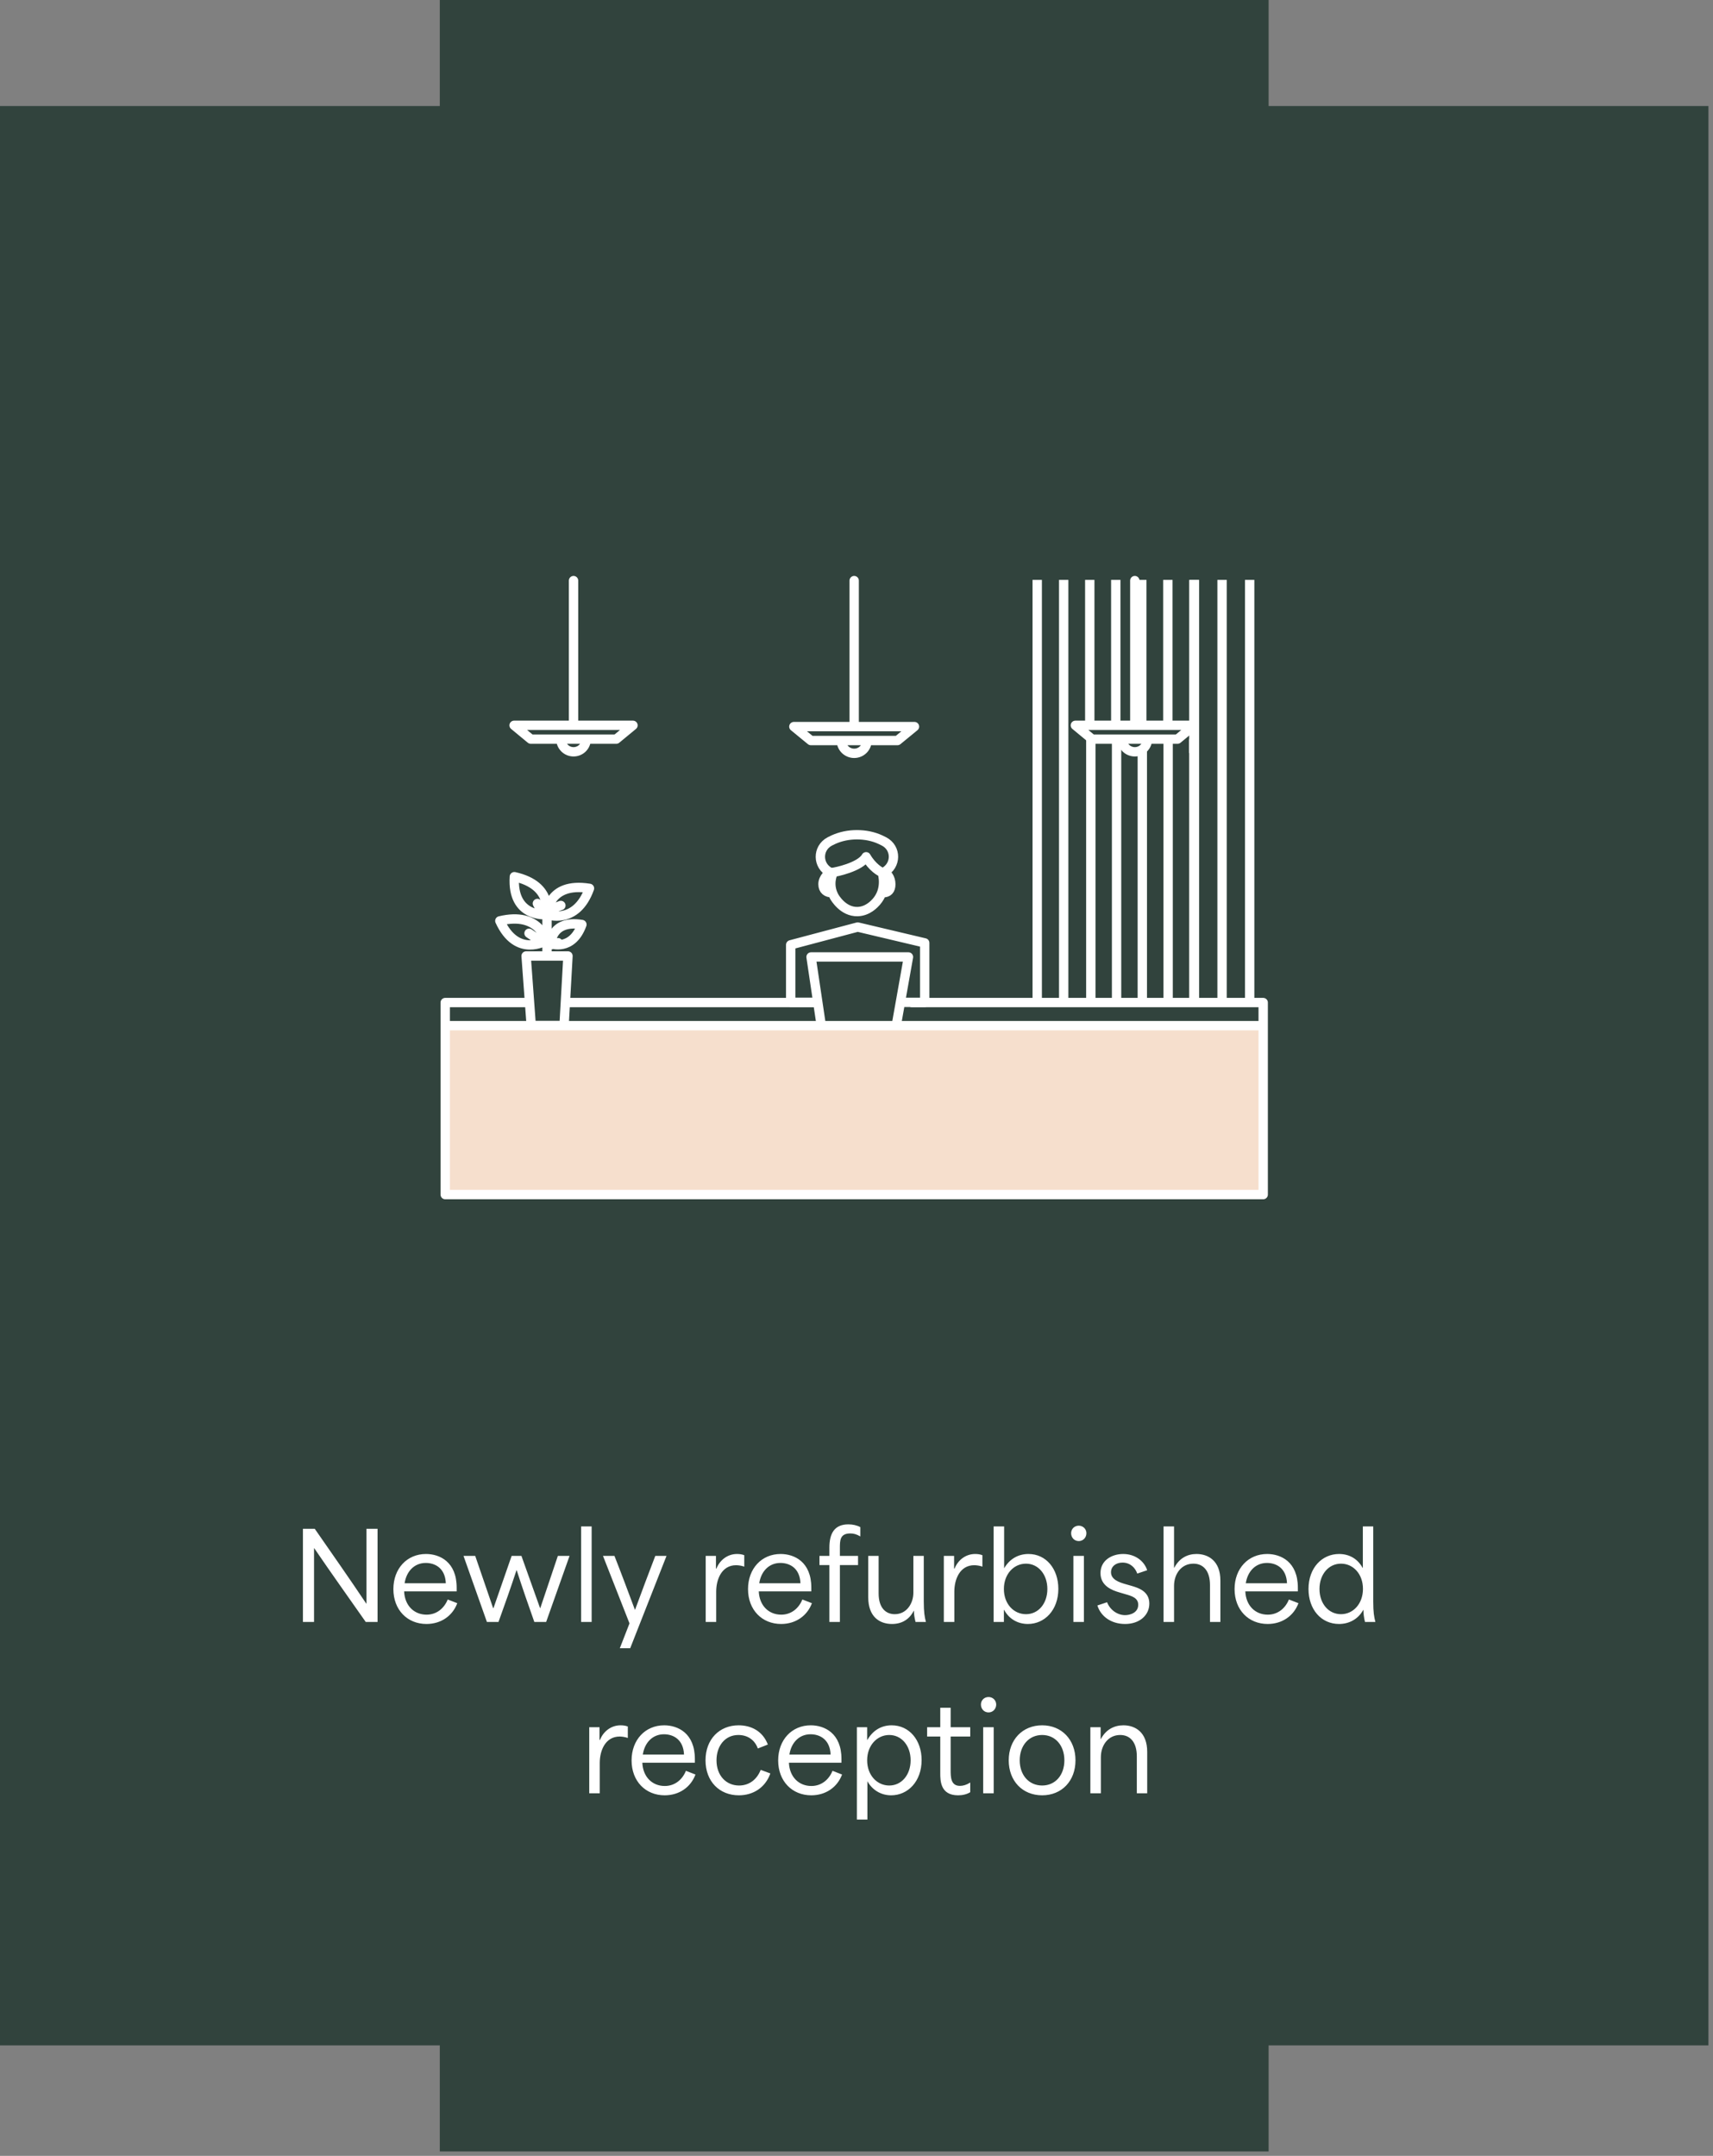
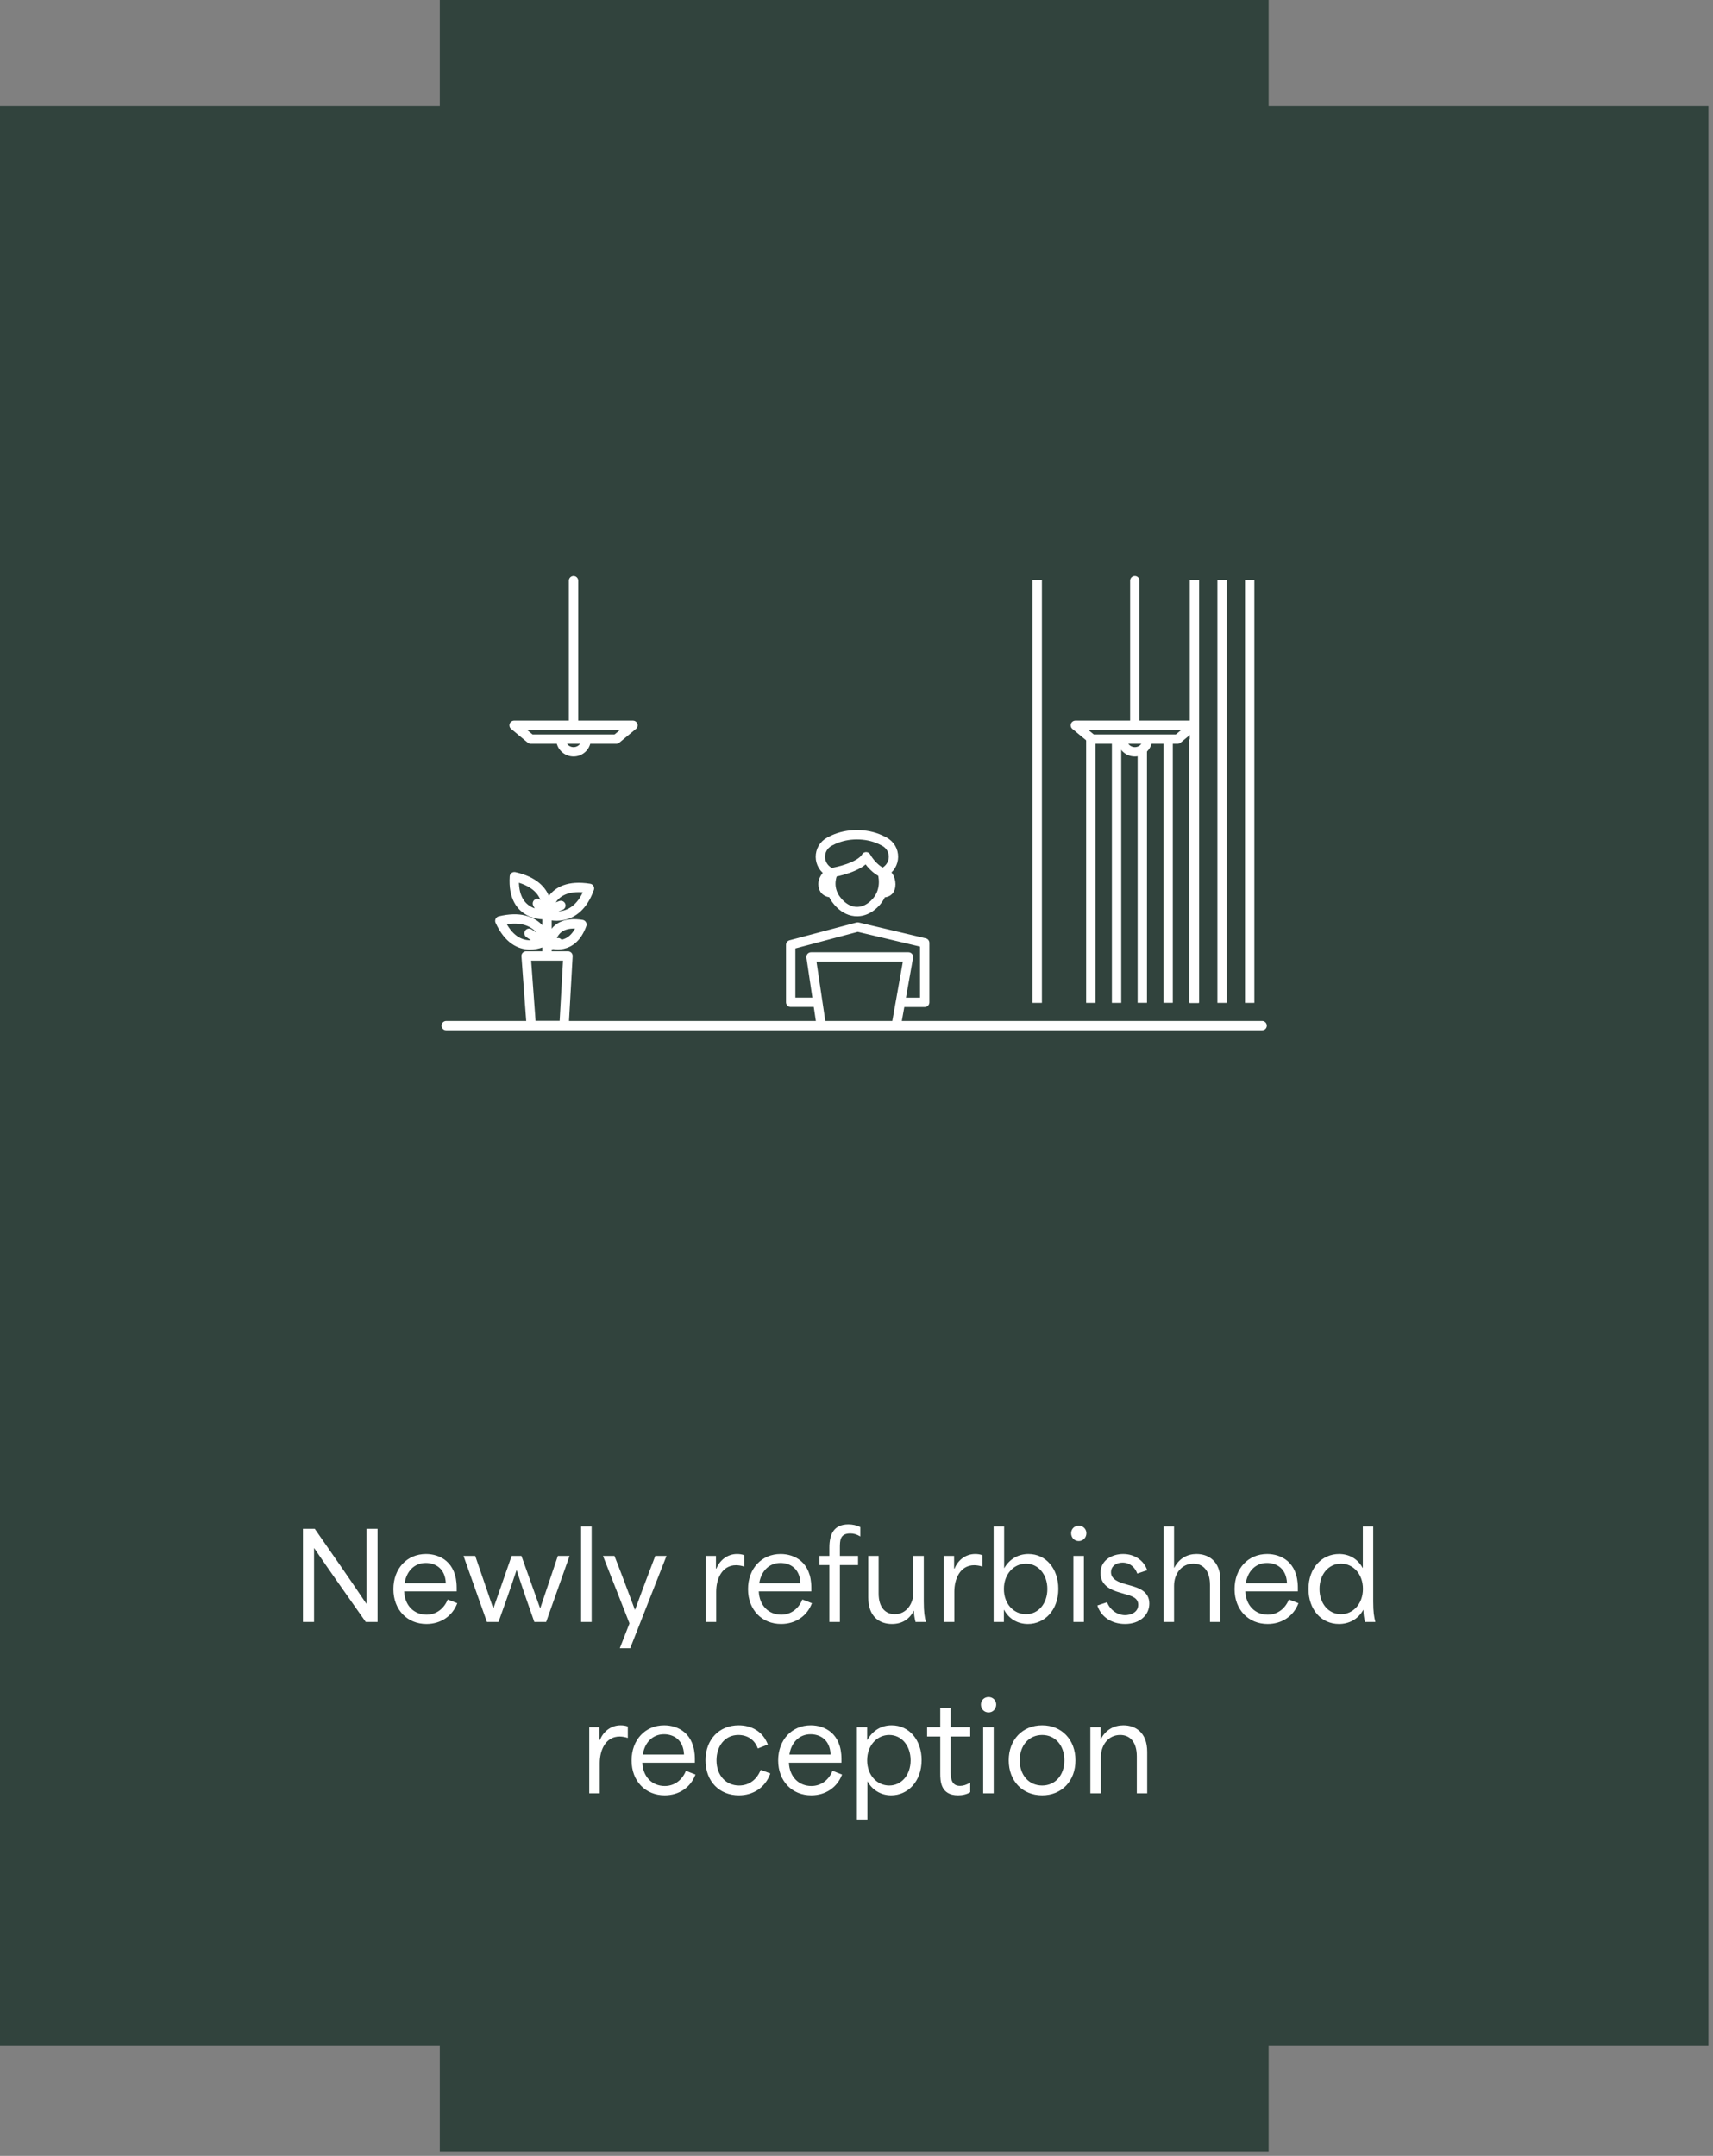
<svg xmlns="http://www.w3.org/2000/svg" width="240" height="302" viewBox="0 0 240 302" fill="none">
  <rect x="0" y="0" width="240" height="302" fill="#808080" stroke="none" />
  <path d="M239.359 286.522H177.741V301.376H61.617V286.522H0V14.854H61.617V0H177.741V14.854H239.359V286.522Z" fill="#31433DCC" />
  <path d="M167.265 103.557V140.486M163.659 103.808V140.477M160.043 105.118V140.477M156.437 103.687V140.486M152.83 103.557V140.486" stroke="white" stroke-width="1.311" />
-   <path d="M149.029 81.23V140.477M167.266 81.23V105.481M163.623 81.23V101.726M159.97 81.23V101.726M156.326 81.23V101.726M152.682 81.23V101.726" stroke="white" stroke-width="1.311" />
  <path d="M145.32 81.23V140.486" stroke="white" stroke-width="1.311" />
  <path d="M167.35 81.23V140.486" stroke="white" stroke-width="1.311" />
  <path d="M171.217 81.23V140.486" stroke="white" stroke-width="1.311" />
  <path d="M175.084 81.23V140.486" stroke="white" stroke-width="1.311" />
-   <path d="M176.803 144H62.055V167.284H176.803V144Z" fill="#F6DFCD" />
  <path d="M158.993 101.605H150.664L153.006 103.539H158.983M158.993 101.605H167.321L164.979 103.539H159.002M158.993 101.605V81.332M160.768 103.539C160.768 104.524 159.978 105.314 158.993 105.314C158.007 105.314 157.217 104.515 157.217 103.539" stroke="white" stroke-width="1.311" stroke-linecap="round" stroke-linejoin="round" />
  <path d="M80.356 101.605H72.027L74.37 103.539H80.356M80.356 101.605H88.684L86.342 103.539H80.365M80.356 101.605V81.332M82.131 103.539C82.131 104.524 81.341 105.314 80.356 105.314C79.371 105.314 78.58 104.515 78.58 103.539" stroke="white" stroke-width="1.311" stroke-linecap="round" stroke-linejoin="round" />
-   <path d="M119.674 101.782H111.225L113.604 103.734H119.674H125.744L128.123 101.782H119.674ZM119.674 101.782V81.332M121.477 103.734C121.477 104.728 120.669 105.528 119.674 105.528C118.68 105.528 117.871 104.728 117.871 103.734M127.77 140.44H176.979V167.34H62.379V140.44H74.082M79.454 140.44H114.274" stroke="white" stroke-width="1.311" stroke-linecap="round" stroke-linejoin="round" />
  <path d="M76.49 131.777C76.49 131.777 76.137 132.205 74.12 130.736M76.49 131.777C76.49 131.777 75.579 127.659 70.03 128.998C72.437 134.277 76.49 131.777 76.49 131.777ZM77.178 132.195C77.178 132.195 76.434 132.651 78.182 132.056M77.178 132.195C77.178 132.195 80.162 133.301 81.528 129.509C77.206 128.821 77.178 132.195 77.178 132.195ZM76.49 128.124C76.49 128.124 76.388 128.756 75.291 126.562M76.49 128.124C76.49 128.124 77.633 124.062 72.066 122.807C71.694 128.561 76.49 128.124 76.49 128.124ZM76.639 128.124C76.639 128.124 76.202 127.659 78.582 126.841M76.639 128.124C76.639 128.124 80.729 129.639 82.588 124.443C76.676 123.495 76.639 128.124 76.639 128.124ZM76.639 133.915V128.198M62.52 143.675H176.831M123.598 122.194C124.295 122.194 124.806 123.012 124.806 123.857C124.806 124.703 124.406 125.057 123.709 125.057M123.598 122.194C123.681 122.463 124.295 124.583 122.78 126.321C122.529 126.6 121.609 127.65 120.168 127.696C118.114 127.761 116.952 125.726 116.877 125.596C115.957 123.923 116.636 122.445 116.747 122.194M123.598 122.194C123.375 122.184 122.194 121.487 121.348 120.019C120.512 121.487 116.97 122.184 116.747 122.194M123.821 122.194C125.606 121.273 125.643 118.801 123.858 117.871C123.7 117.788 123.523 117.704 123.347 117.62C122.324 117.146 121.19 116.933 120.056 116.933C118.922 116.933 117.788 117.156 116.766 117.62C116.58 117.704 116.413 117.788 116.255 117.871C114.479 118.81 114.507 121.273 116.292 122.194M116.747 122.194C116.05 122.194 115.307 123.012 115.307 123.857C115.307 124.703 115.864 125.057 116.561 125.057M114.238 140.403H110.78V132.353L120.168 129.862L129.556 132.084V140.412H126.442M73.711 133.915H79.576L79.028 143.656H74.427L73.711 133.915ZM113.633 134.054L115.065 143.675H125.568L127.279 134.054H113.633Z" stroke="white" stroke-width="1.311" stroke-linecap="round" stroke-linejoin="round" />
  <path d="M42.442 227.206V214.155H44.098C46.491 217.602 48.9 221.032 51.309 224.629H51.343C51.343 221.132 51.343 217.652 51.343 214.155H52.899V227.206H51.242C48.866 223.809 46.457 220.446 44.031 216.882H43.998C43.998 220.329 43.998 223.759 43.998 227.206H42.442ZM59.75 227.49C57.089 227.49 55.115 225.532 55.115 222.604C55.115 219.727 57.023 217.685 59.683 217.685C61.59 217.685 63.983 218.773 63.983 222.404V222.922H56.621C56.705 224.913 58.01 226.185 59.766 226.185C61.205 226.185 62.243 225.265 62.728 224.06L64.066 224.579C63.397 226.369 61.774 227.49 59.75 227.49ZM62.46 221.785C62.377 219.677 60.971 218.94 59.649 218.94C58.043 218.94 56.939 220.128 56.688 221.785H62.46ZM68.219 227.206L64.94 217.953H66.58C67.416 220.396 68.253 222.805 69.089 225.265H69.139C69.993 222.822 70.829 220.396 71.683 217.953H73.055C73.925 220.396 74.795 222.805 75.665 225.265H75.698C76.518 222.805 77.338 220.396 78.158 217.953H79.797L76.518 227.206H74.862C74.008 224.796 73.155 222.337 72.385 219.944H72.369C71.582 222.337 70.712 224.796 69.842 227.206H68.219ZM81.42 227.206V213.821H82.893V227.206H81.42ZM86.84 230.886L88.195 227.406L84.481 217.953H86.087C87.057 220.413 87.978 222.889 88.948 225.482H88.981C89.935 222.906 90.855 220.413 91.809 217.953H93.382L88.295 230.886H86.84ZM98.871 227.206V217.953H100.309C100.309 218.539 100.309 219.124 100.309 219.727H100.376C100.845 218.539 101.932 217.685 103.254 217.685C103.572 217.685 103.923 217.719 104.275 217.853V219.459C103.94 219.325 103.421 219.258 103.137 219.258C101.113 219.258 100.343 221.233 100.343 222.956V227.206H98.871ZM109.437 227.49C106.777 227.49 104.802 225.532 104.802 222.604C104.802 219.727 106.71 217.685 109.37 217.685C111.277 217.685 113.67 218.773 113.67 222.404V222.922H106.308C106.392 224.913 107.697 226.185 109.454 226.185C110.893 226.185 111.93 225.265 112.415 224.06L113.754 224.579C113.084 226.369 111.461 227.49 109.437 227.49ZM112.147 221.785C112.064 219.677 110.658 218.94 109.337 218.94C107.73 218.94 106.626 220.128 106.375 221.785H112.147ZM116.201 227.206C116.201 224.562 116.201 221.902 116.201 219.241C115.733 219.241 115.281 219.241 114.812 219.241V217.953C115.281 217.953 115.733 217.953 116.201 217.953C116.201 217.568 116.201 217.167 116.201 216.799C116.201 214.858 116.87 213.536 118.861 213.536C119.43 213.536 120.032 213.653 120.534 213.921V215.226C119.999 214.908 119.581 214.808 119.129 214.808C117.673 214.808 117.673 215.795 117.673 216.866C117.673 217.234 117.673 217.585 117.673 217.953C118.527 217.953 119.363 217.953 120.217 217.953V219.241C119.363 219.241 118.527 219.241 117.673 219.241C117.673 221.902 117.673 224.562 117.673 227.206H116.201ZM124.974 227.49C123.217 227.49 121.645 226.469 121.645 223.759V217.953H123.1V223.207C123.1 225.315 124.171 226.118 125.359 226.118C127.049 226.118 127.969 224.579 127.969 223.106V217.953H129.425V224.311C129.425 225.85 129.542 226.486 129.726 227.206H128.27C128.12 226.587 128.036 226.101 128.053 225.65H128.019C127.383 226.888 126.313 227.49 124.974 227.49ZM132.235 227.206V217.953H133.674C133.674 218.539 133.674 219.124 133.674 219.727H133.741C134.209 218.539 135.297 217.685 136.619 217.685C136.937 217.685 137.288 217.719 137.639 217.853V219.459C137.305 219.325 136.786 219.258 136.501 219.258C134.477 219.258 133.707 221.233 133.707 222.956V227.206H132.235ZM144.014 227.49C142.541 227.49 141.337 226.737 140.684 225.516H140.651C140.651 226.068 140.651 226.653 140.651 227.206H139.212V213.821H140.684C140.684 215.778 140.684 217.736 140.684 219.693C141.471 218.338 142.709 217.685 144.097 217.685C146.557 217.685 148.28 219.76 148.28 222.571C148.28 225.549 146.356 227.49 144.014 227.49ZM143.746 226.118C145.486 226.118 146.741 224.629 146.741 222.588C146.741 220.547 145.469 219.041 143.746 219.041C142.023 219.041 140.651 220.513 140.651 222.588C140.651 224.696 142.039 226.118 143.746 226.118ZM150.388 227.206V217.953H151.86V227.206H150.388ZM151.141 215.879C150.522 215.879 150.07 215.393 150.07 214.774C150.07 214.189 150.522 213.72 151.141 213.72C151.743 213.72 152.211 214.189 152.211 214.774C152.211 215.393 151.743 215.879 151.141 215.879ZM157.631 227.49C155.707 227.49 154.234 226.453 153.749 224.897L155.104 224.445C155.556 225.583 156.61 226.252 157.631 226.252C158.334 226.252 159.471 225.917 159.471 224.796C159.471 223.859 158.601 223.575 157.698 223.324L156.794 223.056C155.824 222.772 154.184 222.169 154.184 220.362C154.184 218.589 155.757 217.685 157.363 217.685C159.019 217.685 160.308 218.656 160.726 219.961L159.337 220.429C159.053 219.626 158.367 218.89 157.263 218.89C156.343 218.89 155.657 219.426 155.657 220.245C155.657 221.266 156.794 221.651 157.664 221.902L158.484 222.136C159.455 222.42 161.027 222.889 161.027 224.629C161.027 226.269 159.655 227.49 157.631 227.49ZM163.018 227.206V213.821H164.49C164.49 215.745 164.49 217.685 164.49 219.61H164.524C165.226 218.271 166.364 217.685 167.636 217.685C169.292 217.685 170.982 218.656 170.982 221.4V227.206H169.526V222.036C169.526 220.028 168.573 219.041 167.201 219.041C165.511 219.041 164.49 220.48 164.49 222.153V227.206H163.018ZM177.604 227.49C174.943 227.49 172.969 225.532 172.969 222.604C172.969 219.727 174.876 217.685 177.537 217.685C179.444 217.685 181.837 218.773 181.837 222.404V222.922H174.475C174.559 224.913 175.864 226.185 177.62 226.185C179.059 226.185 180.097 225.265 180.582 224.06L181.92 224.579C181.251 226.369 179.628 227.49 177.604 227.49ZM180.314 221.785C180.23 219.677 178.825 218.94 177.503 218.94C175.897 218.94 174.793 220.128 174.542 221.785H180.314ZM187.611 227.49C185.102 227.49 183.328 225.449 183.328 222.588C183.328 219.61 185.235 217.685 187.611 217.685C189.05 217.685 190.221 218.371 190.907 219.626H190.941C190.941 217.685 190.941 215.761 190.941 213.821H192.396V224.311C192.396 225.85 192.513 226.486 192.698 227.206H191.242C191.091 226.587 191.024 226.068 191.024 225.532H190.991C190.271 226.837 188.983 227.49 187.611 227.49ZM187.879 226.118C189.586 226.118 190.957 224.662 190.957 222.571C190.957 220.48 189.586 219.041 187.879 219.041C186.139 219.041 184.867 220.547 184.867 222.588C184.867 224.629 186.139 226.118 187.879 226.118ZM82.556 251.206V241.953H83.995C83.995 242.539 83.995 243.124 83.995 243.727H84.062C84.53 242.539 85.618 241.685 86.94 241.685C87.257 241.685 87.609 241.719 87.96 241.853V243.459C87.626 243.325 87.107 243.258 86.823 243.258C84.798 243.258 84.028 245.233 84.028 246.956V251.206H82.556ZM93.122 251.49C90.462 251.49 88.488 249.532 88.488 246.604C88.488 243.727 90.395 241.685 93.055 241.685C94.963 241.685 97.355 242.773 97.355 246.404V246.922H89.994C90.077 248.913 91.382 250.185 93.139 250.185C94.578 250.185 95.615 249.265 96.1 248.06L97.439 248.579C96.77 250.369 95.147 251.49 93.122 251.49ZM95.833 245.785C95.749 243.677 94.344 242.94 93.022 242.94C91.416 242.94 90.311 244.128 90.061 245.785H95.833ZM103.515 251.49C100.804 251.49 98.847 249.549 98.847 246.588C98.847 243.643 100.788 241.685 103.481 241.685C105.238 241.685 106.861 242.489 107.58 244.379L106.175 244.931C105.74 243.71 104.719 243.041 103.448 243.041C101.574 243.041 100.386 244.58 100.386 246.588C100.386 248.713 101.725 250.118 103.548 250.118C105.021 250.118 106.075 249.215 106.577 247.926L107.932 248.428C107.229 250.402 105.539 251.49 103.515 251.49ZM113.661 251.49C111 251.49 109.026 249.532 109.026 246.604C109.026 243.727 110.933 241.685 113.594 241.685C115.501 241.685 117.894 242.773 117.894 246.404V246.922H110.532C110.615 248.913 111.92 250.185 113.677 250.185C115.116 250.185 116.153 249.265 116.639 248.06L117.977 248.579C117.308 250.369 115.685 251.49 113.661 251.49ZM116.371 245.785C116.287 243.677 114.882 242.94 113.56 242.94C111.954 242.94 110.85 244.128 110.599 245.785H116.371ZM120.054 254.886V241.953H121.493C121.493 242.539 121.493 243.124 121.493 243.727H121.527C122.33 242.321 123.568 241.685 124.923 241.685C127.399 241.685 129.123 243.76 129.123 246.554C129.123 249.549 127.198 251.49 124.856 251.49C123.35 251.49 122.162 250.67 121.527 249.516C121.527 251.306 121.527 253.096 121.527 254.886H120.054ZM124.588 250.118C126.328 250.118 127.583 248.612 127.583 246.588C127.583 244.53 126.312 243.041 124.588 243.041C122.882 243.041 121.493 244.496 121.493 246.588C121.493 248.679 122.882 250.118 124.588 250.118ZM134.229 251.49C131.736 251.49 131.736 249.415 131.736 248.378C131.736 246.671 131.736 244.965 131.736 243.258C131.117 243.258 130.514 243.258 129.895 243.258V241.953C130.514 241.953 131.117 241.953 131.736 241.953C131.736 241.05 131.736 240.129 131.736 239.226H133.191C133.191 240.129 133.191 241.05 133.191 241.953C134.111 241.953 135.032 241.953 135.935 241.953V243.258C135.032 243.258 134.111 243.258 133.191 243.258C133.191 244.814 133.191 246.354 133.191 247.91C133.191 248.913 133.191 250.168 134.496 250.168C134.931 250.168 135.417 250.034 135.935 249.7V251.055C135.45 251.356 134.848 251.49 134.229 251.49ZM137.749 251.206V241.953H139.222V251.206H137.749ZM138.502 239.879C137.883 239.879 137.432 239.393 137.432 238.774C137.432 238.189 137.883 237.72 138.502 237.72C139.105 237.72 139.573 238.189 139.573 238.774C139.573 239.393 139.105 239.879 138.502 239.879ZM146.013 251.49C143.252 251.49 141.328 249.482 141.328 246.588C141.328 243.71 143.252 241.685 146.013 241.685C148.757 241.685 150.681 243.71 150.681 246.588C150.681 249.482 148.757 251.49 146.013 251.49ZM146.013 250.118C147.854 250.118 149.125 248.662 149.125 246.588C149.125 244.513 147.854 243.041 146.013 243.041C144.156 243.041 142.868 244.513 142.868 246.588C142.868 248.662 144.156 250.118 146.013 250.118ZM152.765 251.206V241.953H154.204C154.204 242.505 154.204 243.057 154.204 243.61H154.237C154.94 242.271 156.111 241.685 157.4 241.685C159.056 241.685 160.729 242.656 160.729 245.4V251.206H159.274V246.036C159.274 244.028 158.32 243.041 156.948 243.041C155.258 243.041 154.237 244.48 154.237 246.153V251.206H152.765Z" fill="white" />
</svg>